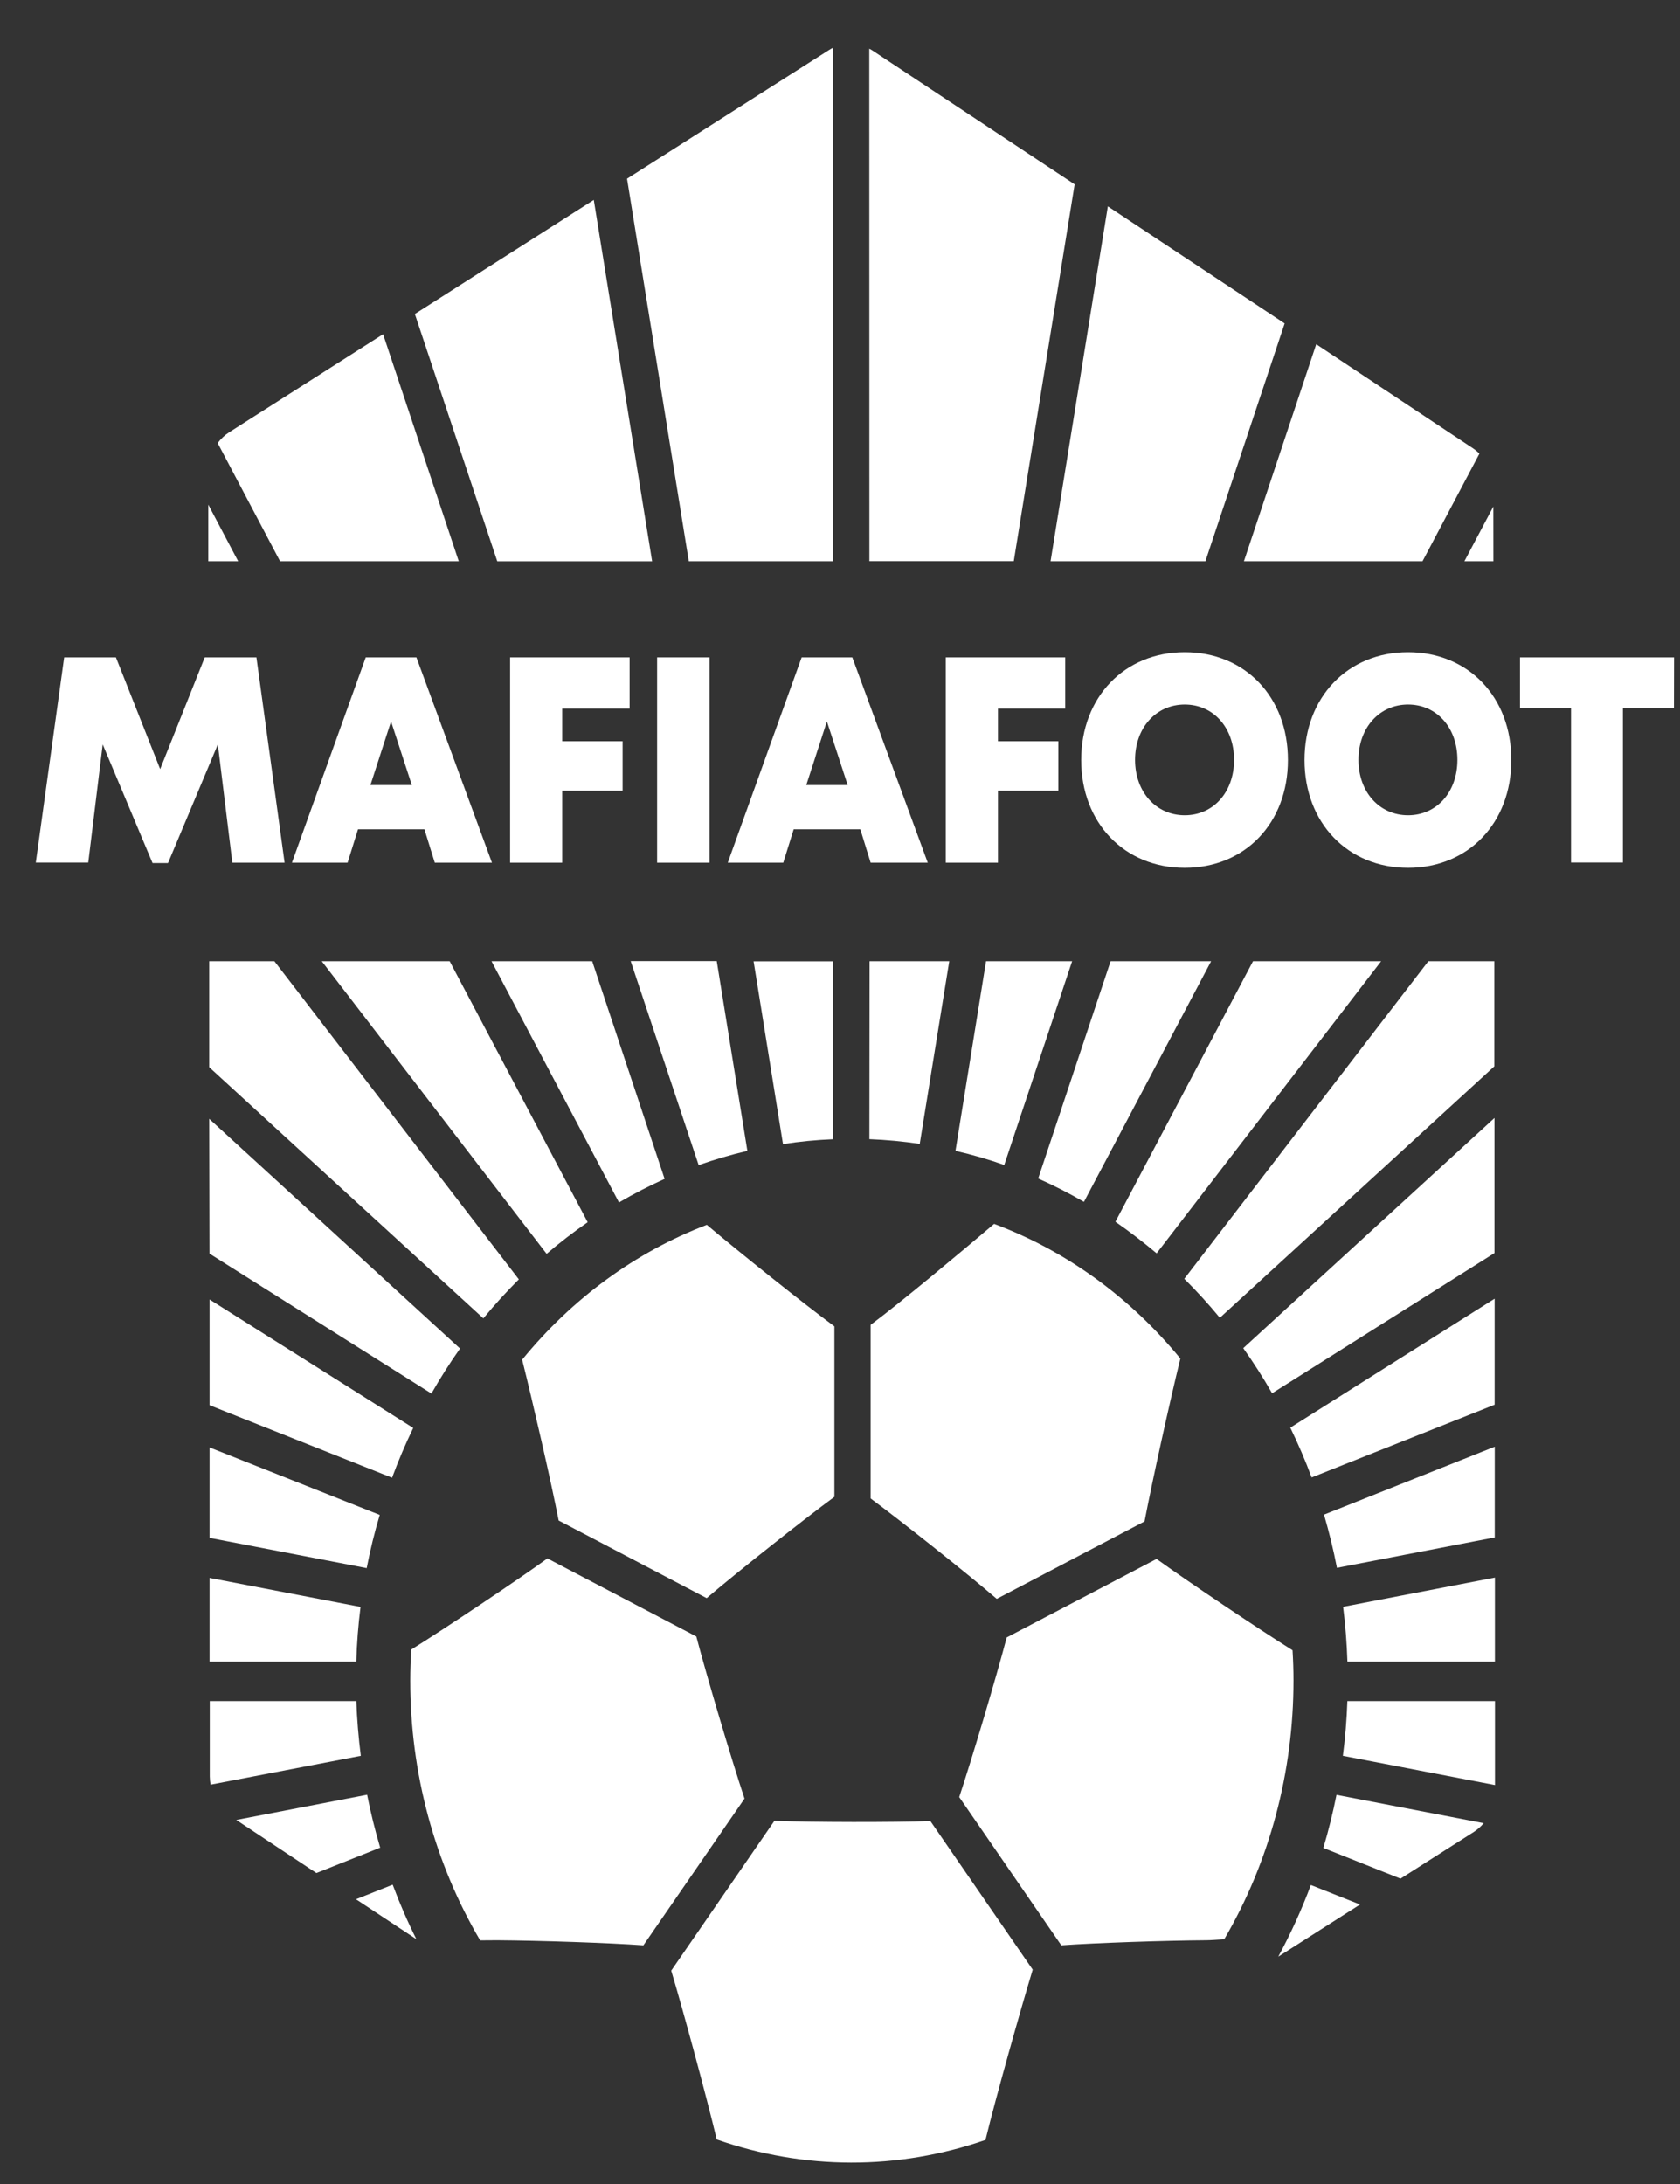
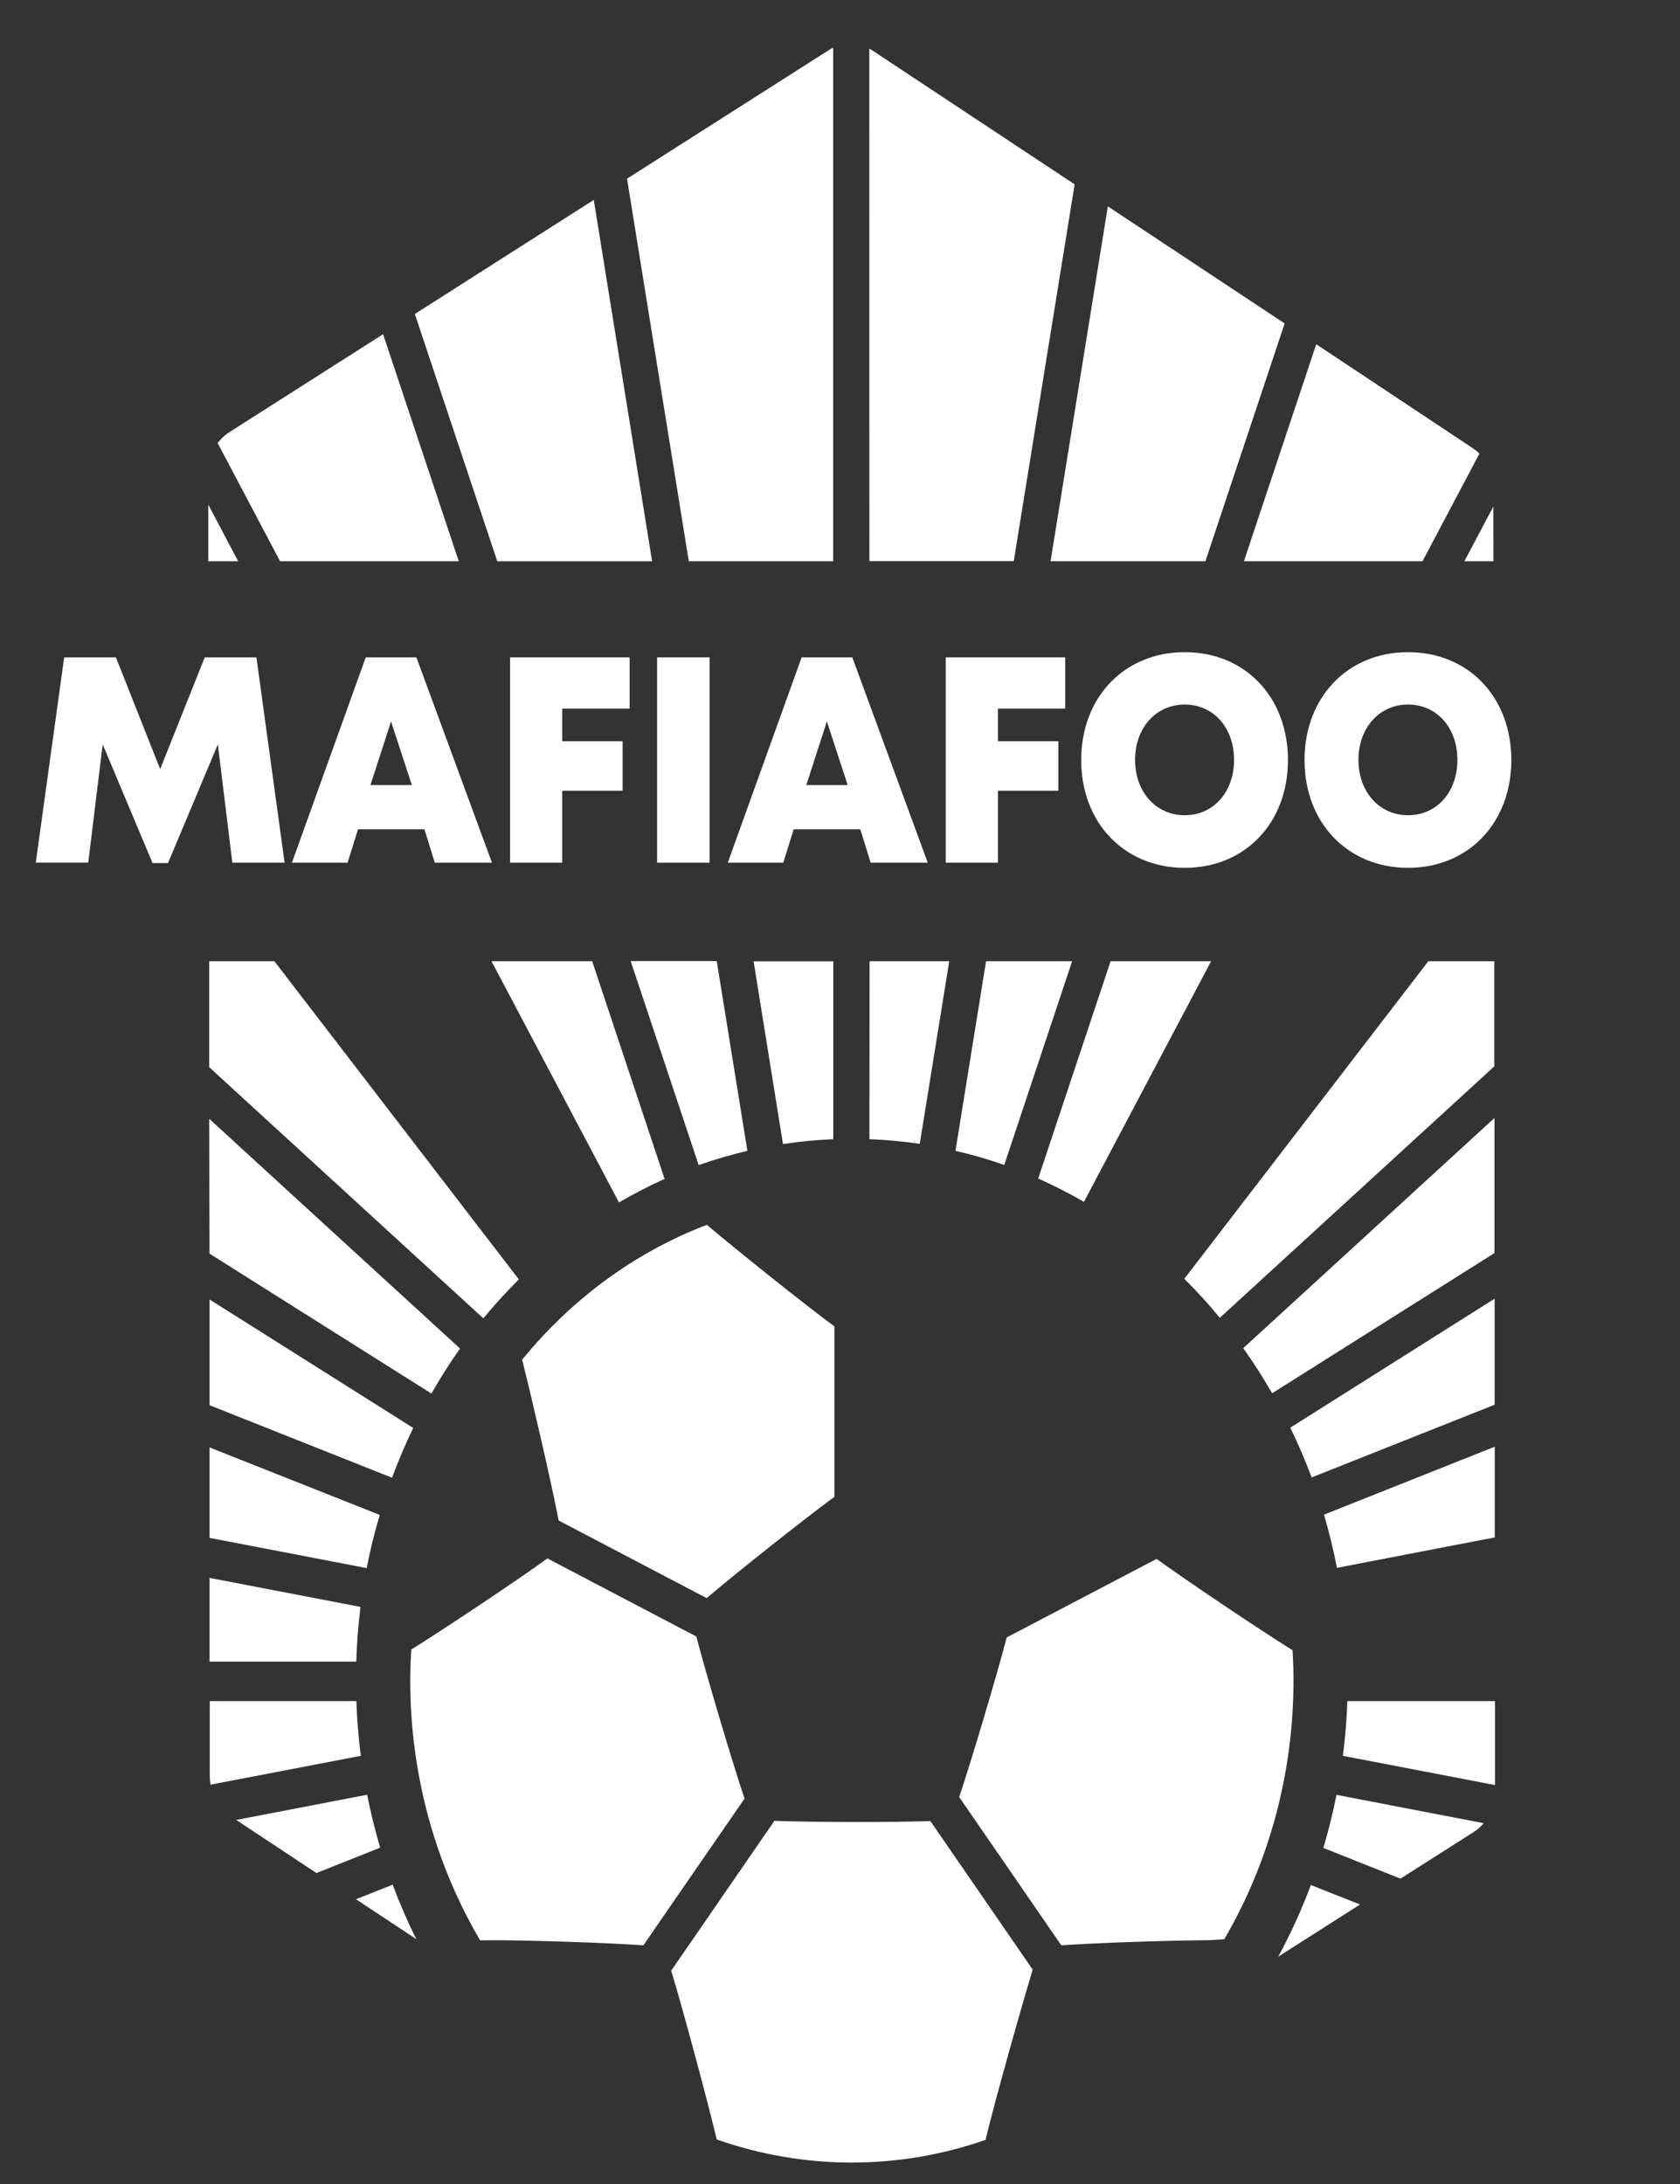
<svg xmlns="http://www.w3.org/2000/svg" width="30" height="39" viewBox="0 0 30 39" fill="none">
  <rect x="0" y="0" width="30" height="39" fill="#333333" stroke="none" />
-   <path d="M10.494 21.825L8.03 17.165H5.746L9.761 22.39C9.997 22.188 10.241 22 10.494 21.825Z" fill="white" />
  <path d="M9.265 22.846L4.9 17.165H3.736V19.057L8.631 23.542C8.832 23.299 9.043 23.067 9.265 22.846Z" fill="white" />
  <path d="M17.933 20.803L19.145 17.165H17.608L17.062 20.551C17.356 20.618 17.647 20.702 17.933 20.803Z" fill="white" />
  <path d="M8.215 24.081L3.736 19.979L3.741 22.386L7.704 24.885C7.862 24.608 8.032 24.339 8.215 24.081Z" fill="white" />
  <path d="M11.868 21.052L10.575 17.165H8.777L11.053 21.472C11.318 21.317 11.59 21.177 11.868 21.052Z" fill="white" />
  <path d="M6.438 28.695L3.742 28.177V29.672H6.362C6.372 29.345 6.397 29.019 6.438 28.695Z" fill="white" />
  <path d="M23.631 32.999L25.009 33.547L26.32 32.712C26.385 32.67 26.443 32.618 26.494 32.557L23.866 32.051C23.802 32.371 23.724 32.688 23.631 32.999Z" fill="white" />
  <path d="M6.363 30.377H3.746V31.723C3.747 31.772 3.751 31.821 3.76 31.869L6.443 31.354C6.402 31.032 6.375 30.707 6.363 30.377Z" fill="white" />
  <path d="M7.379 25.499L3.742 23.205V25.093L7.001 26.388C7.113 26.085 7.239 25.788 7.379 25.499Z" fill="white" />
  <path d="M6.781 27.052L3.742 25.847V27.462L6.548 28.002C6.61 27.681 6.688 27.364 6.781 27.052Z" fill="white" />
  <path d="M19.356 21.462L21.627 17.165H19.832L18.539 21.045C18.818 21.169 19.09 21.308 19.356 21.462Z" fill="white" />
  <path d="M13.346 20.551L12.799 17.162H11.262L12.476 20.805C12.762 20.705 13.052 20.62 13.346 20.551Z" fill="white" />
  <path d="M23.98 31.354L26.696 31.876V30.377H24.06C24.049 30.704 24.022 31.03 23.98 31.354Z" fill="white" />
  <path d="M6.556 32.049L4.219 32.499L5.65 33.447L6.789 32.994C6.697 32.683 6.619 32.368 6.556 32.049Z" fill="white" />
-   <path d="M23.984 28.693C24.025 29.017 24.05 29.344 24.061 29.672H26.695V28.171L23.984 28.693Z" fill="white" />
  <path d="M13.982 20.43C14.28 20.384 14.579 20.355 14.88 20.343V17.166H13.457L13.982 20.43Z" fill="white" />
  <path d="M23.408 33.661C23.243 34.102 23.049 34.53 22.826 34.94L24.286 34.009L23.408 33.661Z" fill="white" />
  <path d="M6.357 33.915L7.435 34.628C7.277 34.313 7.136 33.988 7.012 33.655L6.357 33.915Z" fill="white" />
  <path d="M23.422 26.383L26.69 25.084V23.191L23.041 25.494C23.182 25.783 23.309 26.08 23.422 26.383Z" fill="white" />
  <path d="M22.716 24.88L26.687 22.376V19.964L22.201 24.074C22.385 24.333 22.557 24.602 22.716 24.88Z" fill="white" />
  <path d="M21.783 23.532L26.684 19.042V17.165H25.506L21.148 22.836C21.371 23.056 21.582 23.289 21.783 23.532Z" fill="white" />
-   <path d="M20.654 22.381L24.663 17.165H22.375L19.918 21.817C20.17 21.992 20.415 22.18 20.654 22.381Z" fill="white" />
  <path d="M23.874 27.997L26.692 27.454V25.834L23.643 27.047C23.734 27.359 23.812 27.676 23.874 27.997Z" fill="white" />
  <path d="M15.525 20.342C15.826 20.354 16.126 20.382 16.424 20.426L16.951 17.165H15.528L15.525 20.342Z" fill="white" />
  <path d="M26.668 10.022L26.667 9.045L26.15 10.022H26.668Z" fill="white" />
  <path d="M21.525 10.022L22.94 5.776L19.783 3.685L18.76 10.022H21.525Z" fill="white" />
  <path d="M8.88 10.023H11.645L10.603 3.57L7.408 5.607L8.88 10.023Z" fill="white" />
  <path d="M3.719 9.011L3.719 10.022H4.253L3.719 9.011Z" fill="white" />
  <path d="M12.3 10.022H14.878V0.852C14.853 0.863 14.828 0.877 14.805 0.892L11.197 3.191L12.3 10.022Z" fill="white" />
  <path d="M5.001 10.022H8.192L6.841 5.968L4.093 7.719C4.014 7.769 3.944 7.835 3.887 7.912L5.001 10.022Z" fill="white" />
  <path d="M15.525 10.021H18.103L19.19 3.292L15.574 0.898C15.558 0.887 15.541 0.879 15.523 0.869L15.525 10.021Z" fill="white" />
  <path d="M22.213 10.022H25.402L26.418 8.101C26.383 8.065 26.344 8.033 26.302 8.005L23.504 6.147L22.213 10.022Z" fill="white" />
  <path d="M9.976 27.152L12.619 28.538C13.159 28.078 14.339 27.142 14.9 26.729V23.685C14.366 23.292 13.198 22.358 12.622 21.872C11.353 22.356 10.218 23.185 9.324 24.28C9.512 25.032 9.841 26.455 9.976 27.152Z" fill="white" />
-   <path d="M15.547 23.658V26.758C16.124 27.186 17.274 28.099 17.799 28.551L20.438 27.168C20.573 26.462 20.894 25.006 21.078 24.26C20.176 23.161 19.031 22.332 17.752 21.855C17.2 22.324 16.101 23.246 15.547 23.658Z" fill="white" />
  <path d="M18.441 35.172L16.614 32.519C15.944 32.543 14.524 32.541 13.829 32.515L11.986 35.19C12.196 35.886 12.618 37.449 12.799 38.205C14.359 38.752 16.036 38.755 17.598 38.213C17.782 37.454 18.232 35.863 18.441 35.172Z" fill="white" />
  <path d="M8.881 34.647C9.621 34.652 10.877 34.694 11.489 34.738L13.295 32.118C13.066 31.432 12.627 29.955 12.434 29.223L9.775 27.829C9.232 28.223 7.964 29.069 7.343 29.457C7.333 29.638 7.326 29.821 7.326 30.005C7.324 31.652 7.758 33.264 8.574 34.649L8.881 34.647Z" fill="white" />
  <path d="M20.653 27.838L17.977 29.24C17.787 29.962 17.36 31.394 17.129 32.091L18.952 34.738C19.571 34.694 20.81 34.652 21.543 34.647C21.614 34.647 21.748 34.637 21.861 34.63C22.67 33.25 23.099 31.645 23.098 30.006C23.098 29.826 23.092 29.647 23.081 29.469C22.46 29.08 21.2 28.233 20.653 27.838Z" fill="white" />
  <path d="M4.149 15.405L3.89 13.293L3 15.412H2.724L1.834 13.293L1.576 15.403H0.639L1.146 11.739H2.07L2.86 13.734L3.656 11.739H4.579L5.082 15.405H4.149Z" fill="white" />
  <path d="M7.579 14.809H6.393L6.207 15.405H5.213L6.531 11.739H7.436L8.785 15.405H7.764L7.579 14.809ZM6.983 12.883L6.615 14.019H7.354L6.983 12.883Z" fill="white" />
  <path d="M10.039 12.653V13.236H11.118V14.12H10.039V15.405H9.109V11.739H11.243V12.653H10.039Z" fill="white" />
  <path d="M11.734 11.739H12.671V15.405H11.734V11.739Z" fill="white" />
  <path d="M15.363 14.809H14.173L13.987 15.405H12.996L14.315 11.739H15.22L16.567 15.405H15.547L15.363 14.809ZM14.766 12.883L14.398 14.019H15.137L14.766 12.883Z" fill="white" />
  <path d="M17.821 12.653V13.236H18.899V14.12H17.821V15.405H16.889V11.739H19.022V12.653H17.821Z" fill="white" />
  <path d="M21.156 15.497C20.077 15.497 19.307 14.692 19.307 13.572C19.307 12.452 20.077 11.646 21.156 11.646C22.235 11.646 22.999 12.449 22.999 13.572C22.999 14.695 22.234 15.497 21.156 15.497ZM21.156 14.558C21.667 14.558 22.037 14.145 22.037 13.569C22.037 12.993 21.667 12.581 21.156 12.581C20.645 12.581 20.269 12.995 20.269 13.569C20.269 14.143 20.645 14.558 21.156 14.558Z" fill="white" />
  <path d="M25.144 15.497C24.065 15.497 23.295 14.692 23.295 13.572C23.295 12.452 24.065 11.646 25.144 11.646C26.223 11.646 26.988 12.449 26.988 13.572C26.988 14.695 26.221 15.497 25.144 15.497ZM25.144 14.558C25.655 14.558 26.025 14.145 26.025 13.569C26.025 12.993 25.655 12.581 25.144 12.581C24.633 12.581 24.258 12.995 24.258 13.569C24.258 14.143 24.633 14.558 25.144 14.558Z" fill="white" />
-   <path d="M29.892 12.649H28.981V15.402H28.054V12.649H27.143V11.739H29.894L29.892 12.649Z" fill="white" />
</svg>